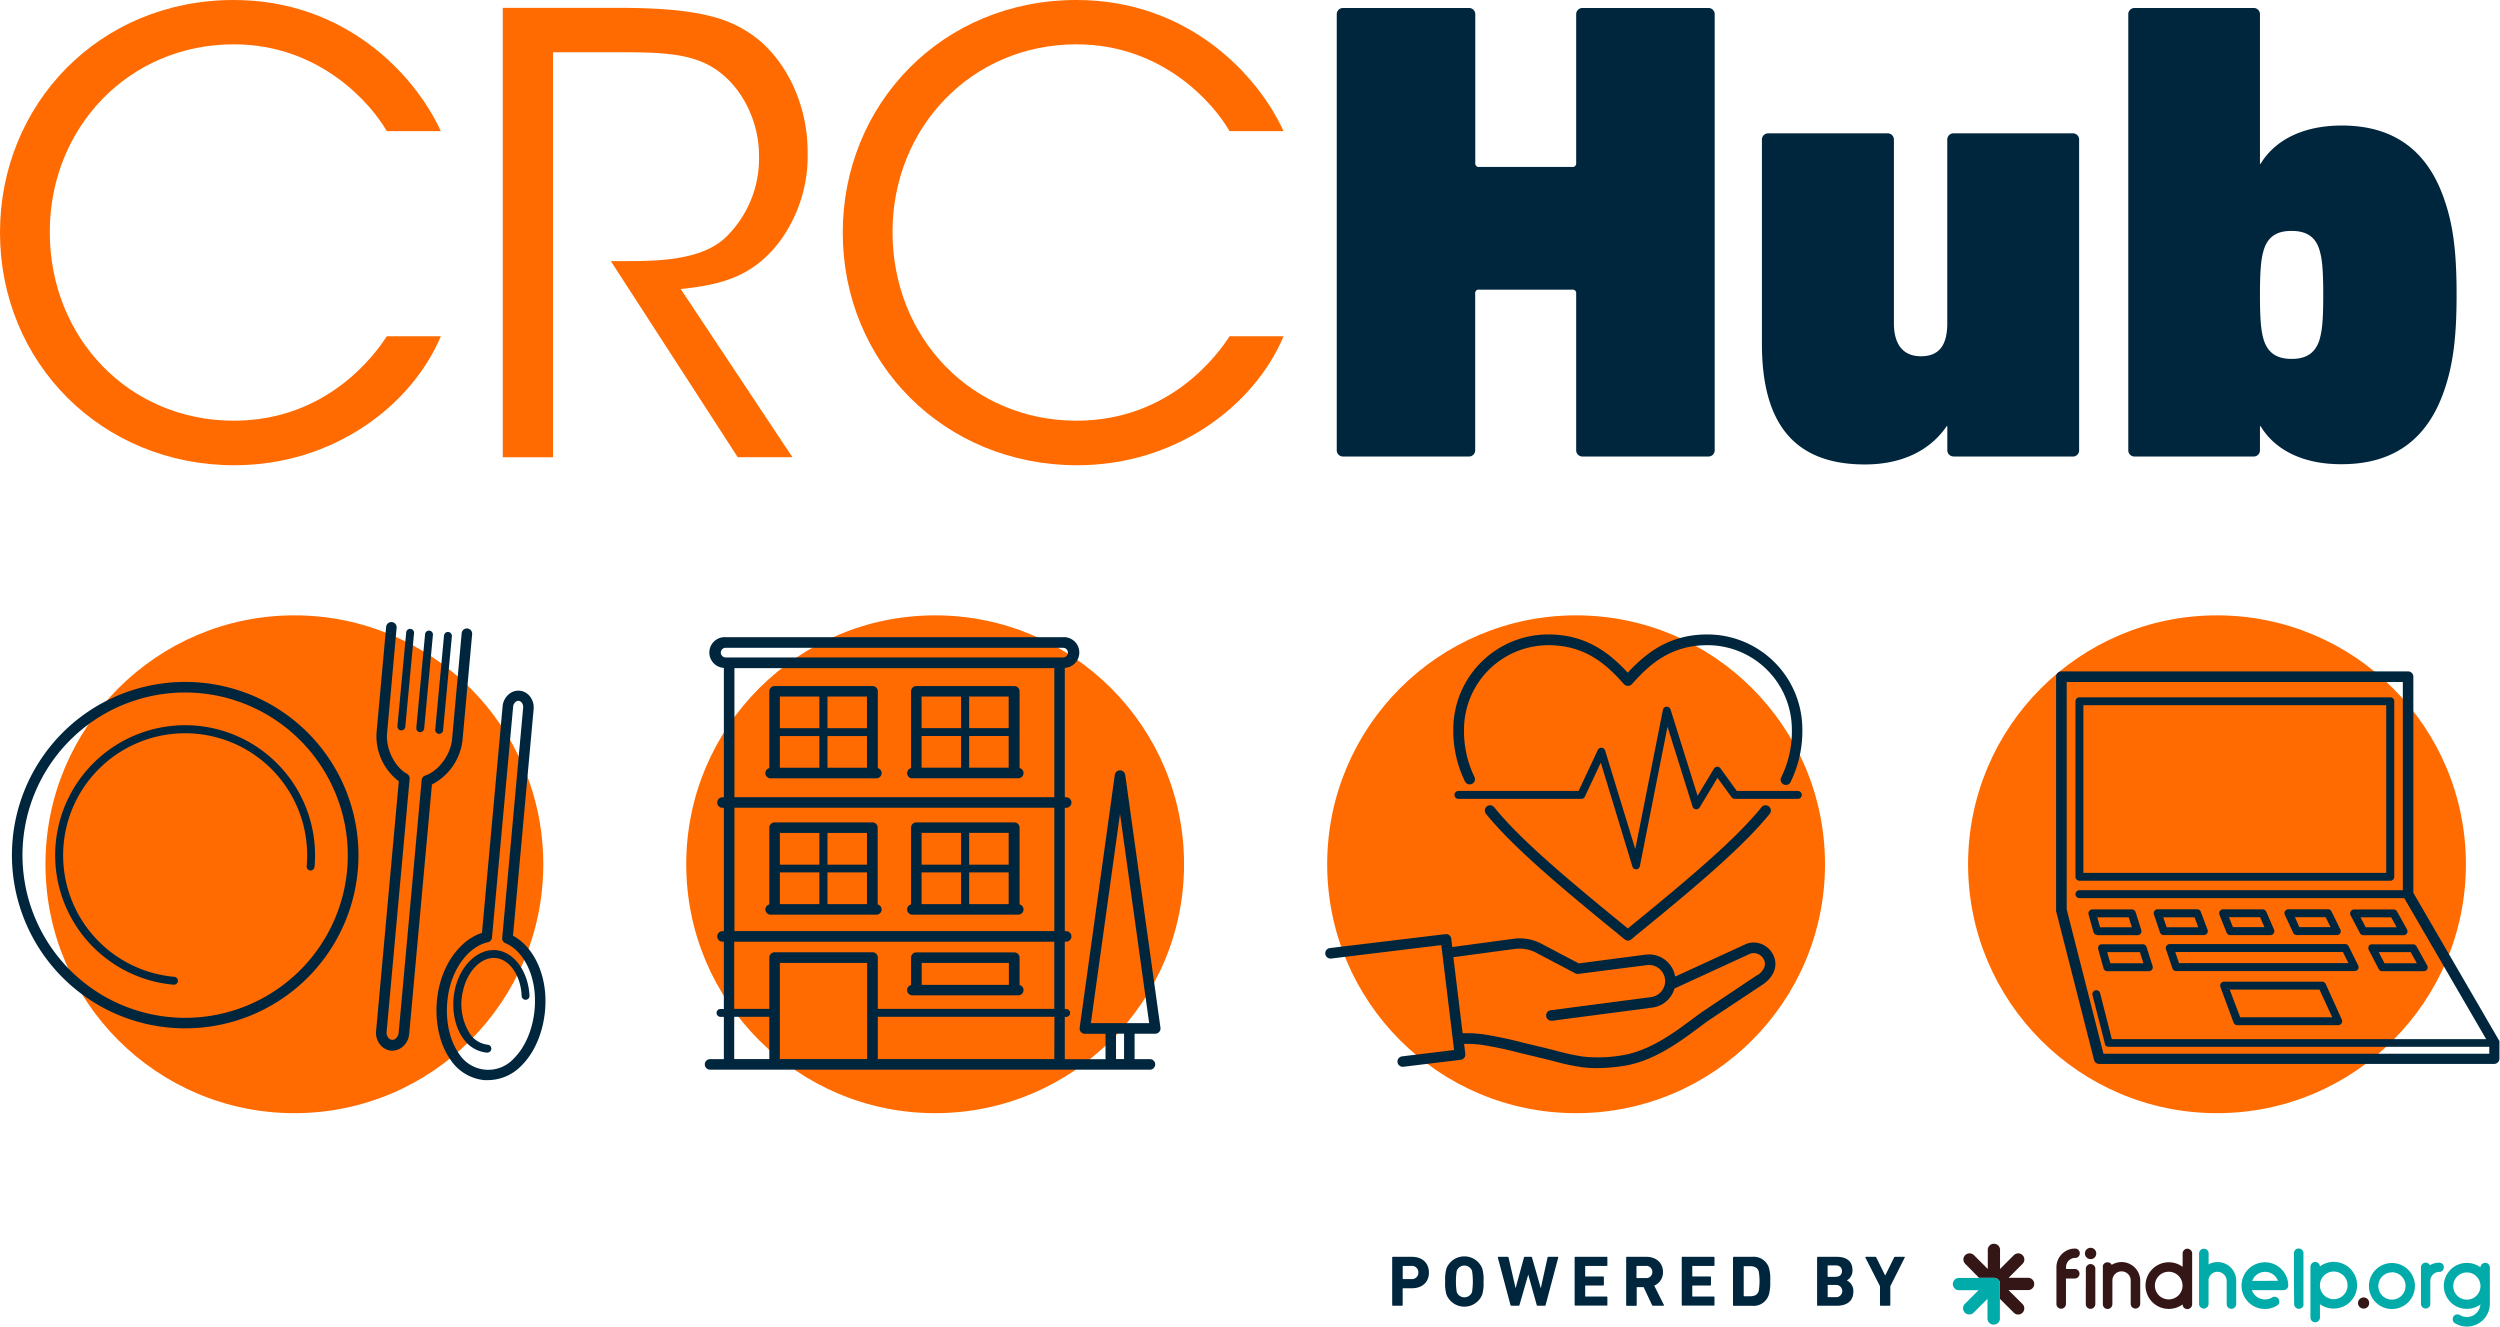
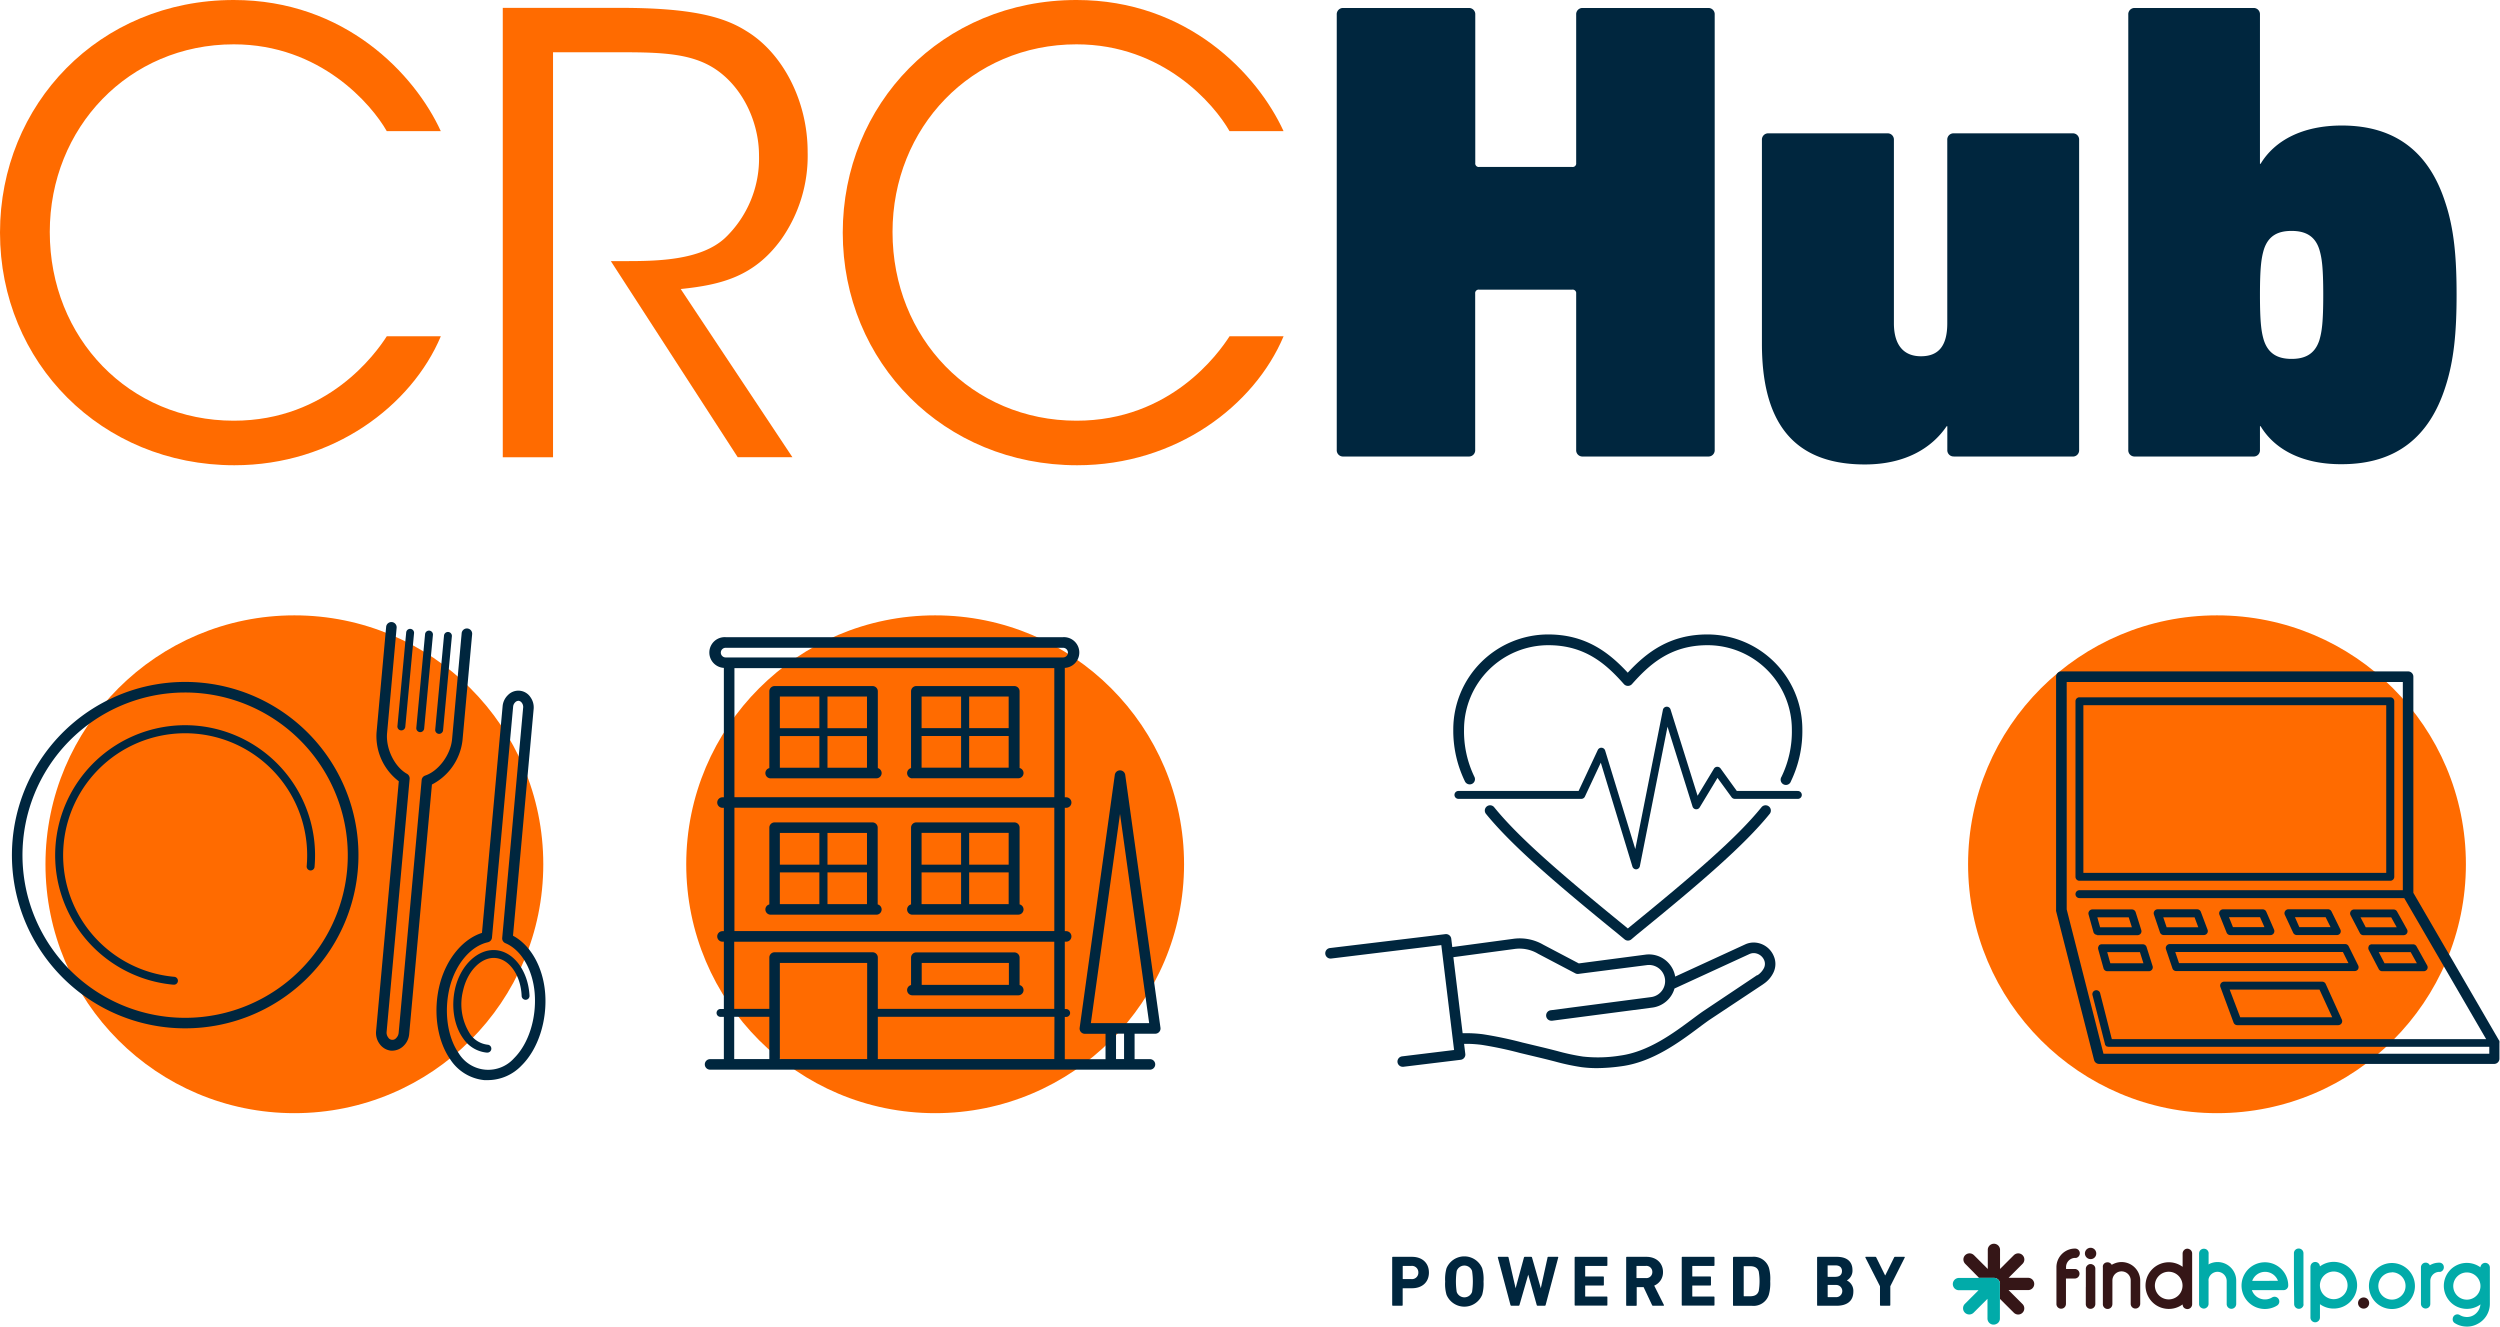
<svg xmlns="http://www.w3.org/2000/svg" viewBox="0 0 569.59 302.27">
  <defs>
    <style>.a{fill:#ff6b00;}.b{fill:#00263e;}.c{fill:#351617;}.d{fill:#01aba9;}</style>
  </defs>
  <path class="a" d="M100.43,76.63C93.79,92.4,75.94,106,53.4,106,23.1,106,0,82.58,0,53,0,23.79,22.55,0,53.26,0c25.32,0,41.22,16.88,47.17,29.88H88.12C84.66,23.79,73,10.1,53.26,10.1c-23.93,0-41.92,19-41.92,42.75,0,24.21,18.12,43,41.92,43,21.44,0,32.37-15.35,34.86-19.23h12.31Z" />
  <path class="a" d="M114.54,1.79h26.7c16,0,23.52,1.94,28.77,5.26,8.3,5,14,15.91,14,27.53a33,33,0,0,1-6.09,20.06c-6.09,8.3-13.42,10.24-22.83,11.21l25.45,38.32H168.08L139.17,59.49h3.32c7.19,0,17.15-.14,22.69-5.26a25,25,0,0,0,7.75-18.81c0-7.61-3.74-15.63-10.1-19.78-5.12-3.32-11.48-3.73-20.75-3.73H126v92.27H114.55V1.79Z" />
  <path class="a" d="M292.44,76.63C285.8,92.4,268,106,245.41,106c-30.3,0-53.4-23.38-53.4-53,0-29.19,22.55-53,53.26-53,25.32,0,41.22,16.88,47.17,29.88H280.13c-3.46-6.09-15.08-19.78-34.86-19.78-23.93,0-41.92,19-41.92,42.75,0,24.21,18.12,43,41.92,43,21.44,0,32.37-15.35,34.86-19.23h12.31Z" />
  <path class="b" d="M304.56,3.32a1.42,1.42,0,0,1,1.5-1.5h28.56a1.42,1.42,0,0,1,1.5,1.5V37.14a.8.8,0,0,0,.9.9h21.19a.8.8,0,0,0,.9-.9V3.32a1.42,1.42,0,0,1,1.5-1.5h28.56a1.42,1.42,0,0,1,1.5,1.5v99.19a1.42,1.42,0,0,1-1.5,1.5H360.61a1.42,1.42,0,0,1-1.5-1.5V66.89a.8.8,0,0,0-.9-.9H337a.8.8,0,0,0-.9.9v35.62a1.42,1.42,0,0,1-1.5,1.5H306.06a1.42,1.42,0,0,1-1.5-1.5Z" />
  <path class="b" d="M445.17,104a1.42,1.42,0,0,1-1.5-1.5V97.1h-.15c-3.46,5.11-9.62,8.72-18.64,8.72-17.43,0-23.45-11-23.45-27.5V31.88a1.42,1.42,0,0,1,1.5-1.5H430a1.42,1.42,0,0,1,1.5,1.5V73.66c0,4.81,2.1,7.51,6.16,7.51s6-2.41,6-7.51V31.88a1.42,1.42,0,0,1,1.5-1.5H472.2a1.42,1.42,0,0,1,1.5,1.5v70.64a1.42,1.42,0,0,1-1.5,1.5h-27Z" />
  <path class="b" d="M515.05,97.1h-.15v5.41a1.42,1.42,0,0,1-1.5,1.5h-27a1.42,1.42,0,0,1-1.5-1.5V3.32a1.42,1.42,0,0,1,1.5-1.5h27a1.42,1.42,0,0,1,1.5,1.5v34h.15c3.16-5.26,9.47-8.72,18.49-8.72,12.47,0,20,6.31,23.6,17.58,2,6,2.56,12.47,2.56,21s-.6,15-2.56,21c-3.61,11.27-11.12,17.58-23.6,17.58C524.52,105.82,518.2,102.36,515.05,97.1Zm13.37-19.54c.6-2,.9-4.21.9-10.37s-.3-8.42-.9-10.37c-1-3.16-3.31-4.21-6.31-4.21s-5.26,1-6.31,4.21c-.6,2-.9,4.21-.9,10.37s.3,8.42.9,10.37c1.05,3.16,3.31,4.21,6.31,4.21S527.37,80.72,528.42,77.56Z" />
  <circle class="a" cx="67.07" cy="196.91" r="56.71" />
  <path class="b" d="M44.87,165.35a29.6,29.6,0,1,0-5.36,59h.08a.9.9,0,0,0,.09-1.8,27.8,27.8,0,1,1,30.19-25.17.9.9,0,0,0,1.79.17A29.64,29.64,0,0,0,44.87,165.35Zm.89-9.82a39.46,39.46,0,1,0-7.16,78.6c1.21.11,2.41.16,3.61.16a39.46,39.46,0,0,0,3.55-78.76Zm33.33,42.66a37.06,37.06,0,1,1-33.54-40.26A37.11,37.11,0,0,1,79.09,198.19Zm16.57-31.38h.08a.91.91,0,0,0,.9-.82l2-21.37a.9.9,0,0,0-1.79-.17l-2,21.37A.91.91,0,0,0,95.66,166.81Zm-4.3-.4h.08a.91.91,0,0,0,.9-.82l2-21.37a.9.9,0,0,0-1.79-.17l-2,21.37A.89.89,0,0,0,91.36,166.41Zm8.61.79h.08a.91.91,0,0,0,.9-.82l2-21.37a.9.9,0,1,0-1.79-.17l-2,21.37A.9.9,0,0,0,100,167.2Zm5.41,1.42,2.19-24.1a1.2,1.2,0,1,0-2.39-.21L103,168.41c-.32,3.54-3.07,7.26-6.12,8.29a1.19,1.19,0,0,0-.81,1l-5.25,57.68a1.93,1.93,0,0,1-.56,1.13,1.12,1.12,0,0,1-1.83-.16,1.81,1.81,0,0,1-.35-1.21l5.25-57.68a1.22,1.22,0,0,0-.61-1.16c-2.82-1.57-4.85-5.72-4.53-9.26L90.37,143a1.2,1.2,0,0,0-2.39-.21l-2.19,24.1A12.92,12.92,0,0,0,90.86,178L85.68,235a4.21,4.21,0,0,0,.8,2.83,3.68,3.68,0,0,0,2.6,1.55h.3a3.73,3.73,0,0,0,2.54-1.06,4.24,4.24,0,0,0,1.3-2.64l5.19-56.94A13,13,0,0,0,105.38,168.62Zm18.82,57.57c-.48-5.88-3.32-10.87-7.32-13l4.71-51.71a4,4,0,0,0-.75-2.66,3.3,3.3,0,0,0-5.11-.46,4,4,0,0,0-1.21,2.48l-4.71,51.71c-4.32,1.38-8,5.78-9.55,11.47-1.65,6.13-.75,12.93,2.31,17.32a10.47,10.47,0,0,0,7.76,4.75c.31,0,.62,0,.93,0a10.64,10.64,0,0,0,7.56-3.32C122.61,239.05,124.72,232.52,124.2,226.19Zm-7.08,14.91A7.88,7.88,0,0,1,104.53,240c-2.67-3.83-3.43-9.84-2-15.32,1.41-5.22,4.79-9.14,8.62-10a1.2,1.2,0,0,0,.94-1.06L116.91,161a1.58,1.58,0,0,1,.48-1,1.08,1.08,0,0,1,.72-.33h.07a1.08,1.08,0,0,1,.72.47,1.57,1.57,0,0,1,.3,1l-4.78,52.54a1.19,1.19,0,0,0,.73,1.21c3.61,1.52,6.23,6,6.67,11.38C122.28,232,120.43,237.82,117.12,241.1ZM113,216.48c-4.08-.37-8.11,3.43-9.33,8.84-.92,4.11-.2,8.45,1.89,11.32a7.32,7.32,0,0,0,5.31,3.18H111a.9.9,0,0,0,.09-1.8,5.63,5.63,0,0,1-4-2.45,12.57,12.57,0,0,1-1.59-9.86c1-4.54,4.21-7.74,7.41-7.44s5.76,4,5.94,8.66a.91.91,0,0,0,.93.86.89.89,0,0,0,.86-.93C120.37,221.32,117.11,216.85,113,216.48Z" />
  <circle class="a" cx="213.06" cy="196.91" r="56.71" />
  <path class="b" d="M207.87,226.77H232a1.2,1.2,0,0,0,1.2-1.2,1.19,1.19,0,0,0-.9-1.14v-6.24a1.2,1.2,0,0,0-1.2-1.2H208.77a1.2,1.2,0,0,0-1.2,1.2v6.24a1.19,1.19,0,0,0-.9,1.14A1.2,1.2,0,0,0,207.87,226.77Zm2.1-7.38h19.89v5H210v-5Zm-2.1-11H232a1.2,1.2,0,0,0,1.2-1.2,1.19,1.19,0,0,0-.9-1.14V188.57a1.2,1.2,0,0,0-1.2-1.2H208.77a1.2,1.2,0,0,0-1.2,1.2v17.49a1.19,1.19,0,0,0-.9,1.14A1.2,1.2,0,0,0,207.87,208.4Zm12.94-18.63h9V197h-9Zm0,9h9V206h-9Zm-10.84-9h9V197h-9Zm0,9h9V206h-9Zm-2.1-21.44H232a1.2,1.2,0,0,0,1.2-1.2,1.19,1.19,0,0,0-.9-1.14V157.51a1.2,1.2,0,0,0-1.2-1.2H208.77a1.2,1.2,0,0,0-1.2,1.2V175a1.19,1.19,0,0,0-.9,1.14A1.2,1.2,0,0,0,207.87,177.34Zm12.94-18.63h9v7.21h-9Zm0,9h9v7.21h-9Zm-10.84-9h9v7.21h-9Zm0,9h9v7.21h-9ZM175.58,208.4h24.09a1.2,1.2,0,0,0,1.2-1.2,1.19,1.19,0,0,0-.9-1.14V188.57a1.2,1.2,0,0,0-1.2-1.2H176.48a1.2,1.2,0,0,0-1.2,1.2v17.49a1.19,1.19,0,0,0-.9,1.14A1.2,1.2,0,0,0,175.58,208.4Zm12.95-18.63h9V197h-9Zm0,9h9V206h-9Zm-10.85-9h9V197h-9Zm0,9h9V206h-9Zm-2.1-21.44h24.09a1.2,1.2,0,0,0,1.2-1.2A1.19,1.19,0,0,0,200,175V157.51a1.2,1.2,0,0,0-1.2-1.2H176.48a1.2,1.2,0,0,0-1.2,1.2V175a1.19,1.19,0,0,0-.9,1.14A1.2,1.2,0,0,0,175.58,177.34Zm12.95-18.63h9v7.21h-9Zm0,9h9v7.21h-9Zm-10.85-9h9v7.21h-9Zm0,9h9v7.21h-9Zm78.69,8.86a1.2,1.2,0,0,0-2.38,0l-8,57.57a1.21,1.21,0,0,0,.28,1,1.2,1.2,0,0,0,.91.41h4.7v5.79H242.6v-9.63h.31a.9.9,0,0,0,0-1.8h-.31V214.55h.31a1.2,1.2,0,1,0,0-2.4h-.31v-28.1h.31a1.2,1.2,0,1,0,0-2.4h-.31V152.17a3.49,3.49,0,0,0-.4-7H165.32a3.49,3.49,0,0,0-.4,7v29.48h-.31a1.2,1.2,0,1,0,0,2.4h.31v28.1h-.31a1.2,1.2,0,0,0,0,2.4h.31v15.33h-.76a.9.9,0,0,0,0,1.8h.76v9.63h-3.14a1.2,1.2,0,1,0,0,2.4H262a1.2,1.2,0,1,0,0-2.4H258.5v-5.79h4.7a1.21,1.21,0,0,0,.91-.41,1.18,1.18,0,0,0,.28-1Zm-81.09,64.73h-8v-9.63h8Zm22.29,0H177.68V219.39h19.89Zm42.64,0H200v-9.63h40.24Zm0-11.43H200v-11.7a1.2,1.2,0,0,0-1.2-1.2H176.48a1.2,1.2,0,0,0-1.2,1.2v11.7h-8V214.56H240.2v15.33Zm0-17.73H167.33v-28.1h72.88Zm0-30.5H167.33V152.22h72.88Zm-74.88-31.84a1.1,1.1,0,0,1,0-2.2h76.88a1.1,1.1,0,0,1,0,2.2Zm90.77,91.5h-1.83v-5.79h1.83Zm-7.56-8.19,6.64-47.67,6.64,47.67Z" />
-   <circle class="a" cx="359.09" cy="196.91" r="56.71" />
  <path class="b" d="M368.78,212.89l1.36,1.13a1.2,1.2,0,0,0,1.54,0L373,212.9c14.77-12,24.44-20.37,30.2-27.47a1.2,1.2,0,0,0-1.87-1.51c-5.62,6.94-15.21,15.2-29.86,27.13l-.59.49-.6-.5c-14.65-11.92-24.23-20.18-29.85-27.12a1.2,1.2,0,1,0-1.87,1.51C344.35,192.53,354,200.88,368.78,212.89ZM335.37,178.6a1.19,1.19,0,0,0,.56-1.6,23.73,23.73,0,0,1-2.37-10.83A19.23,19.23,0,0,1,352.77,147c8.62,0,13.42,4.59,17.24,8.89a1.24,1.24,0,0,0,1.79,0c3.83-4.3,8.63-8.89,17.24-8.89a19.23,19.23,0,0,1,19.21,19.21A23.68,23.68,0,0,1,405.88,177a1.2,1.2,0,1,0,2.16,1,26.36,26.36,0,0,0,2.6-11.88A21.64,21.64,0,0,0,389,144.55c-8.55,0-13.83,4.07-18.14,8.71-4.31-4.64-9.59-8.71-18.14-8.71a21.64,21.64,0,0,0-21.61,21.61A26.4,26.4,0,0,0,333.75,178,1.22,1.22,0,0,0,335.37,178.6Zm74.14,1.6H395.7L392,175.07a.93.93,0,0,0-.77-.37.9.9,0,0,0-.73.43l-3.73,6.17-6.16-19.66a.9.9,0,0,0-1.74.09l-6.29,31.72L365.71,171a.91.91,0,0,0-.8-.64.9.9,0,0,0-.88.52l-4.37,9.33H332.28a.9.9,0,1,0,0,1.8h28a.9.9,0,0,0,.82-.52l3.62-7.73,7.2,23.67a.91.91,0,0,0,.86.64h0a.91.91,0,0,0,.84-.72l6.3-31.78,5.7,18.19a.89.89,0,0,0,.75.62.9.9,0,0,0,.88-.43l4.06-6.72,3.21,4.41a.91.91,0,0,0,.73.37h14.27a.9.9,0,1,0,0-1.79Zm-9.35,34.58a4.64,4.64,0,0,0-2.55.39l-15.94,7.33a6.07,6.07,0,0,0-6.76-5l-15.2,2-8.09-4.26a10.65,10.65,0,0,0-6.79-1.35l-13.95,1.88-.23-1.89a1.2,1.2,0,0,0-1.34-1.05L303,216a1.2,1.2,0,0,0,.29,2.39l25.09-3.06,2.91,23.9-11.87,1.45A1.2,1.2,0,0,0,318.4,242a1.19,1.19,0,0,0,1.19,1.05h.15l13.06-1.59a1.2,1.2,0,0,0,1.05-1.33l-.28-2.3,1.11,0a28,28,0,0,1,2.93.23,86.54,86.54,0,0,1,8.72,1.85l.51.12,3.72.89c1.38.33,2.57.63,3.69.92a50.75,50.75,0,0,0,6.09,1.3,27.09,27.09,0,0,0,3.43.22,42.33,42.33,0,0,0,5.65-.43c7.07-.94,13.16-5.46,17.62-8.79.84-.63,1.63-1.21,2.32-1.7l12.27-8.14.15-.11a6.5,6.5,0,0,0,2.27-2.6,4.49,4.49,0,0,0,.08-3.75A5,5,0,0,0,400.16,214.78Zm1.73,5.78a4.31,4.31,0,0,1-1.45,1.62l-.06,0-.06,0L388,230.42c-.74.51-1.54,1.11-2.43,1.77-4.23,3.15-10,7.46-16.49,8.32a31.45,31.45,0,0,1-8.45.21,49,49,0,0,1-5.84-1.26c-1.09-.28-2.29-.59-3.69-.92l-3.71-.89-.51-.12a88,88,0,0,0-9-1.89,29.87,29.87,0,0,0-3.24-.24l-1.4,0-2.11-17.32,14-1.88a8.25,8.25,0,0,1,5.13,1l.15.09,8.5,4.47a1.16,1.16,0,0,0,.71.13l15.58-2a3.67,3.67,0,0,1,1,7.28l-22.89,3a1.2,1.2,0,0,0,.16,2.39h.16l22.88-3a6.07,6.07,0,0,0,5-4.34l17.09-7.86a2.33,2.33,0,0,1,1.25-.19,2.65,2.65,0,0,1,2.08,1.57A2.15,2.15,0,0,1,401.89,220.56Z" />
  <circle class="a" cx="505.11" cy="196.91" r="56.71" />
  <path class="b" d="M473.77,200.67H544.6a.9.9,0,0,0,.9-.9v-40a.9.9,0,0,0-.9-.9H473.77a.9.9,0,0,0-.9.9v40A.9.9,0,0,0,473.77,200.67Zm.9-40h69v38.2h-69v-38.2Zm55.21,63.51a.9.9,0,0,0-.82-.52H506.73a.92.92,0,0,0-.74.39.88.88,0,0,0-.1.83l3,8.11a.9.9,0,0,0,.84.58h23a.91.91,0,0,0,.76-.42.88.88,0,0,0,.06-.86Zm-19.48,7.59L508,225.46h20.46l2.9,6.31Zm-16.79-16.29a.9.9,0,0,0-.12.81l1.47,4.34a.89.89,0,0,0,.85.61H536.5a.88.88,0,0,0,.76-.43.92.92,0,0,0,0-.88l-2.15-4.34a.89.89,0,0,0-.81-.5h-40A.93.93,0,0,0,493.61,215.48Zm40.19,1.42,1.26,2.54h-38.6l-.86-2.54Zm-26.5-4.42a.91.91,0,0,0,.84.57h9.15a.88.88,0,0,0,.75-.41.92.92,0,0,0,.07-.85l-1.77-4.07a.9.9,0,0,0-.83-.54h-9a.91.91,0,0,0-.75.4.9.9,0,0,0-.09.84Zm7.62-3.51,1,2.27h-7.17l-.91-2.27Zm7.55,3.55a.9.9,0,0,0,.82.52h9.15a.88.88,0,0,0,.76-.43.92.92,0,0,0,0-.88l-2-4.07a.89.89,0,0,0-.81-.5h-9a.91.91,0,0,0-.76.42.88.88,0,0,0-.06.86Zm7.39-3.55,1.13,2.27h-7.12l-1-2.27Zm-37.74,3.46a.89.89,0,0,0,.85.61h9.15a.92.92,0,0,0,.74-.39.88.88,0,0,0,.1-.83l-1.53-4.07a.9.9,0,0,0-.84-.58h-9a.89.89,0,0,0-.73.38.9.9,0,0,0-.12.81ZM500,209l.85,2.27h-7.21l-.77-2.27Zm-21.8,6.49a.89.89,0,0,0-.15.79l1.21,4.34a.9.9,0,0,0,.87.66h9.45a.91.91,0,0,0,.73-.37.88.88,0,0,0,.13-.8l-1.37-4.34a.9.9,0,0,0-.86-.63H478.9A.85.85,0,0,0,478.18,215.46Zm9.35,1.44.8,2.54h-7.54l-.71-2.54Zm52.15-1.36a.92.92,0,0,0,0,.88l2.26,4.34a.9.9,0,0,0,.8.49h9.45a.92.92,0,0,0,.78-.44.89.89,0,0,0,0-.89l-2.42-4.34a.89.89,0,0,0-.79-.46h-9.29A.86.86,0,0,0,539.68,215.54Zm9.54,1.36,1.41,2.54h-7.37l-1.32-2.54Zm-11.57-4.34a.88.88,0,0,0,.8.48h9.15a.92.92,0,0,0,.78-.44.89.89,0,0,0,0-.89l-2.27-4.07a.89.89,0,0,0-.79-.46h-9a.9.9,0,0,0-.8,1.31ZM544.8,209l1.26,2.27H539L537.81,209Zm-67,4.07H487a.91.91,0,0,0,.73-.37.88.88,0,0,0,.13-.8l-1.28-4.07a.9.9,0,0,0-.86-.63h-9a.91.91,0,0,0-.87,1.15l1.13,4.07A.91.91,0,0,0,477.82,213ZM485,209l.72,2.27h-7.24l-.63-2.27Zm84.39,28.08-19.54-33.66V154.17a1.2,1.2,0,0,0-1.2-1.2h-79a1.2,1.2,0,0,0-1.2,1.2v53.1a1,1,0,0,0,0,.3l8.65,33.93a1.2,1.2,0,0,0,1.16.9h90a1.2,1.2,0,0,0,1.2-1.2v-3.56A1.26,1.26,0,0,0,569.42,237.05Zm-2.24,3h-87.9l-8.38-32.88V155.38h76.58v47.44H473.77a.9.9,0,1,0,0,1.8h74l18.66,32.13H481.15l-2.68-10.53a.9.9,0,0,0-1.74.44l2.86,11.21,0,.07a.61.61,0,0,0,.05.12.91.91,0,0,0,.11.16l.08.09a1,1,0,0,0,.17.12.31.31,0,0,0,.1,0,.88.88,0,0,0,.32.07h86.73V240Z" />
  <path class="b" d="M317.35,297.49a.15.15,0,0,1-.16-.16V286.51a.15.15,0,0,1,.16-.16h4.33c2.42,0,3.88,1.46,3.88,3.59s-1.47,3.57-3.88,3.57h-2c-.07,0-.1,0-.1.1v3.72a.15.15,0,0,1-.16.16Zm5.8-7.56a1.46,1.46,0,0,0-1.62-1.51h-1.84c-.07,0-.1,0-.1.1v2.8c0,.07,0,.1.1.1h1.84A1.45,1.45,0,0,0,323.15,289.93Z" />
  <path class="b" d="M329.57,295a8.91,8.91,0,0,1-.31-3,9.17,9.17,0,0,1,.31-3.05,4.4,4.4,0,0,1,8.12,0,8.91,8.91,0,0,1,.31,3.05,9.17,9.17,0,0,1-.31,3,4.4,4.4,0,0,1-8.12,0Zm5.82-.65a16,16,0,0,0,0-4.78,1.86,1.86,0,0,0-3.5,0,16,16,0,0,0,0,4.78,1.86,1.86,0,0,0,3.5,0Z" />
  <path class="b" d="M350.33,297.49a.22.22,0,0,1-.21-.16l-1.93-6.93h0l-2,6.93a.21.21,0,0,1-.21.16h-1.64a.22.22,0,0,1-.2-.16l-2.88-10.82c0-.1,0-.16.13-.16h2.11a.19.19,0,0,1,.2.16l1.61,7h0l1.9-7a.21.21,0,0,1,.21-.16h1.43a.22.22,0,0,1,.2.16l2,7h0l1.54-7c0-.12.08-.16.2-.16h2.1c.12,0,.15.07.13.16l-2.87,10.82a.2.2,0,0,1-.21.16Z" />
  <path class="b" d="M358.76,286.51a.15.15,0,0,1,.16-.16h7.14a.15.15,0,0,1,.16.16v1.75a.15.15,0,0,1-.16.16h-4.8c-.07,0-.1,0-.1.1v2.21c0,.07,0,.1.1.1h4a.15.15,0,0,1,.16.16v1.74a.15.15,0,0,1-.16.16h-4c-.07,0-.1,0-.1.1v2.31a.09.09,0,0,0,.1.1h4.8a.15.15,0,0,1,.16.16v1.75a.15.15,0,0,1-.16.16h-7.14a.15.15,0,0,1-.16-.16Z" />
  <path class="b" d="M376.64,297.49a.23.23,0,0,1-.25-.16l-1.92-4.08H373c-.07,0-.1,0-.1.1v4a.15.15,0,0,1-.16.16h-2.08a.15.15,0,0,1-.16-.16V286.51a.15.15,0,0,1,.16-.16h4.44c2.28,0,3.79,1.43,3.79,3.46a3.26,3.26,0,0,1-2,3.1l2.2,4.39a.13.13,0,0,1-.12.2h-2.33Zm-.18-7.69a1.36,1.36,0,0,0-1.51-1.38h-2c-.07,0-.1,0-.1.1v2.57c0,.07,0,.1.1.1h2A1.36,1.36,0,0,0,376.46,289.8Z" />
  <path class="b" d="M383.16,286.51a.15.15,0,0,1,.16-.16h7.14a.15.15,0,0,1,.16.16v1.75a.15.15,0,0,1-.16.16h-4.8c-.07,0-.1,0-.1.1v2.21c0,.07,0,.1.1.1h4a.15.15,0,0,1,.16.16v1.74a.15.15,0,0,1-.16.16h-4c-.07,0-.1,0-.1.1v2.31a.09.09,0,0,0,.1.1h4.8a.15.15,0,0,1,.16.16v1.75a.15.15,0,0,1-.16.16h-7.14a.15.15,0,0,1-.16-.16Z" />
  <path class="b" d="M394.87,286.51a.15.15,0,0,1,.16-.16h4.15a3.65,3.65,0,0,1,3.85,2.51,9.36,9.36,0,0,1,.29,3.06A9.62,9.62,0,0,1,403,295a3.65,3.65,0,0,1-3.85,2.51H395a.15.15,0,0,1-.16-.16V286.51Zm2.51,8.83h1.26c1.12,0,1.79-.33,2.07-1.23a13.53,13.53,0,0,0,0-4.4c-.28-.9-.95-1.23-2.07-1.23h-1.26c-.07,0-.1,0-.1.1v6.65C397.28,295.31,397.31,295.34,397.38,295.34Z" />
  <path class="b" d="M414,286.51a.15.15,0,0,1,.16-.16h4.34c2.42,0,3.56,1.2,3.56,3a2.56,2.56,0,0,1-1.29,2.38v0a2.63,2.63,0,0,1,1.49,2.52c0,2.2-1.46,3.25-3.87,3.25h-4.23a.15.15,0,0,1-.16-.16V286.51Zm4.21,4.39c.92,0,1.46-.49,1.46-1.31s-.54-1.29-1.46-1.29h-1.71c-.07,0-.1,0-.1.1v2.41c0,.07,0,.1.1.1h1.71Zm-1.7,4.64h1.84a1.39,1.39,0,1,0,0-2.78h-1.84c-.07,0-.1,0-.1.1v2.59A.09.09,0,0,0,416.48,295.54Z" />
  <path class="b" d="M428.49,297.49a.15.15,0,0,1-.16-.16v-4.28L425,286.51a.11.11,0,0,1,.11-.16h2.13a.25.25,0,0,1,.25.16l2,4.06h.05l2-4.06a.24.24,0,0,1,.25-.16h2.06c.12,0,.16.08.12.16l-3.29,6.54v4.28a.15.15,0,0,1-.16.16Z" />
  <path class="c" d="M450.88,291.13l-.13-.14L447.8,288a1.48,1.48,0,0,1-.42-.7,1.38,1.38,0,0,1,.6-1.52,1.41,1.41,0,0,1,1.64.09l.18.16,2.93,2.93.16.16v-4.47a1.4,1.4,0,0,1,2.79,0c0,1.41,0,2.82,0,4.23v.23l.15-.14,2.95-2.95a1.51,1.51,0,0,1,.81-.44,1.4,1.4,0,0,1,1.63,1.45,1.44,1.44,0,0,1-.43.94l-3,3-.15.16h4.43a1.4,1.4,0,1,1,0,2.8h-4.41c0,.08.07.11.11.15l3,3a1.39,1.39,0,0,1,.43.89,1.39,1.39,0,0,1-2.24,1.23,2.09,2.09,0,0,1-.22-.2l-2.92-2.91-.15-.14c0-.07,0-.14,0-.21v-3.14a1.62,1.62,0,0,0,0-.31,1.39,1.39,0,0,0-1.39-1.14h-3.4Z" />
  <path class="d" d="M565.15,297.19a5.23,5.23,0,0,1-4.3.88,5.08,5.08,0,0,1-2.89-1.81,5.23,5.23,0,0,1-.11-6.45,5.25,5.25,0,0,1,5.45-1.92,5.27,5.27,0,0,1,1.83.85c0-.1,0-.18.06-.26a1.09,1.09,0,0,1,1.14-.75,1.06,1.06,0,0,1,.95,1v7.8c0,.17,0,.33,0,.5a5.16,5.16,0,0,1-2.83,4.62,5,5,0,0,1-2.86.57,5,5,0,0,1-2.26-.74,1,1,0,0,1-.51-1,1.06,1.06,0,0,1,1.62-.86,3,3,0,0,0,1.19.41,3,3,0,0,0,2.61-.9,3.07,3.07,0,0,0,.87-1.77A.75.75,0,0,0,565.15,297.19ZM558.94,293a3.1,3.1,0,1,0,3.12-3.09A3.1,3.1,0,0,0,558.94,293Z" />
  <path class="c" d="M497.26,297.2a5.29,5.29,0,0,1-4.33.88,5.22,5.22,0,0,1-3-1.93,5.32,5.32,0,0,1,2.24-8.18,5.25,5.25,0,0,1,2.63-.34,5.34,5.34,0,0,1,2.48,1c0-.09,0-.15,0-.21v-2.76a1.12,1.12,0,0,1,.34-.85,1,1,0,0,1,1.15-.22,1.06,1.06,0,0,1,.68,1v11.51a1.13,1.13,0,0,1-.28.79,1.05,1.05,0,0,1-1.13.31,1,1,0,0,1-.75-.89S497.27,297.24,497.26,297.2Zm0-4.28a3.15,3.15,0,1,0-3.2,3.13A3.15,3.15,0,0,0,497.26,292.92Z" />
  <path class="d" d="M528.57,297.14v.22c0,.94,0,1.88,0,2.82a1.12,1.12,0,0,1-.84,1.06,1.09,1.09,0,0,1-1.33-1V288.7a1.74,1.74,0,0,1,.05-.39,1.08,1.08,0,0,1,2.08,0c0,.06,0,.13.05.21a5.28,5.28,0,0,1,4.53-.83,5.19,5.19,0,0,1,2.9,2,5.29,5.29,0,0,1-.29,6.62,5.19,5.19,0,0,1-3.4,1.79A5.3,5.3,0,0,1,528.57,297.14Zm6.29-4.28A3.15,3.15,0,1,0,531.7,296,3.15,3.15,0,0,0,534.86,292.86Z" />
  <path class="d" d="M450.88,291.13h3.38a1.4,1.4,0,0,1,1.39,1.14,1.56,1.56,0,0,1,0,.31v3.14c0,.07,0,.14,0,.21s0,.14,0,.21v4.23a1.34,1.34,0,0,1-.83,1.29,1.39,1.39,0,0,1-2-1.26v-4.47l-.15.14-3,3a1.4,1.4,0,1,1-2-2l1.08-1.08,1.87-1.87.15-.16h-4.44a1.38,1.38,0,0,1-1.33-.94,1.4,1.4,0,0,1,1.35-1.86h4.21Z" />
  <path class="d" d="M513.09,294c0,.09.06.15.08.21a3.15,3.15,0,0,0,3.21,1.83,3,3,0,0,0,1.27-.43,1.08,1.08,0,0,1,1.15,1.84,4.72,4.72,0,0,1-1.09.51,5.32,5.32,0,1,1,3.53-6.09,4.79,4.79,0,0,1,.1,1.07,1.06,1.06,0,0,1-1,1h-7.28Zm0-2.18H519a3.12,3.12,0,0,0-5.86,0Z" />
  <path class="d" d="M503.15,288.08l.16-.08a4.26,4.26,0,0,1,6.11,3,4.4,4.4,0,0,1,.07.89V297a1.19,1.19,0,0,1-.2.73,1.1,1.1,0,0,1-1.2.42,1.08,1.08,0,0,1-.77-1v-.21c0-1.71,0-3.41,0-5.12a2.11,2.11,0,0,0-1.62-2,2.08,2.08,0,0,0-2.51,1.62,2.59,2.59,0,0,0,0,.48V297a1.07,1.07,0,0,1-.43.91,1,1,0,0,1-1.13.11,1,1,0,0,1-.6-.95V285.67a1.25,1.25,0,0,1,.07-.47,1.08,1.08,0,0,1,1.1-.69,1.06,1.06,0,0,1,1,.89,1.23,1.23,0,0,1,0,.27v2.2A1.28,1.28,0,0,0,503.15,288.08Z" />
  <path class="d" d="M550.21,293a5.24,5.24,0,1,1-5.18-5.24A5.25,5.25,0,0,1,550.21,293Zm-5.25-3.1a3.1,3.1,0,1,0,3.11,3.1A3.11,3.11,0,0,0,545,289.87Z" />
  <path class="c" d="M481.18,288.13c.17-.08.33-.17.51-.24a4.25,4.25,0,0,1,5.86,3.12,3.61,3.61,0,0,1,.07.73c0,1.78,0,3.55,0,5.33a1.11,1.11,0,0,1-.71,1,1.08,1.08,0,0,1-1.46-1v-5.31a2.06,2.06,0,0,0-1.46-2,2.08,2.08,0,0,0-2.71,2V297a1.61,1.61,0,0,1-.05.44,1.08,1.08,0,0,1-2.12-.25v-8.4a1.54,1.54,0,0,1,0-.37,1,1,0,0,1,.85-.8,1.07,1.07,0,0,1,1.11.46.61.61,0,0,0,.07.1S481.18,288.13,481.18,288.13Z" />
  <path class="c" d="M470.7,291.31V297a1.17,1.17,0,0,1-.14.61,1.09,1.09,0,0,1-1.21.53,1.07,1.07,0,0,1-.82-1v-8.44a4.25,4.25,0,0,1,3.56-4.18,4.2,4.2,0,0,1,.79-.05,1.08,1.08,0,0,1,.13,2.13,1.43,1.43,0,0,1-.29,0,2.09,2.09,0,0,0-2,2.05v.47h2.08a1.09,1.09,0,0,1,0,2.17h-2.1Z" />
  <path class="d" d="M522.64,291.31v-5.74a1.05,1.05,0,0,1,.37-.85,1.09,1.09,0,0,1,1.8.78V297a1.4,1.4,0,0,1,0,.41,1.08,1.08,0,0,1-1.18.78,1.09,1.09,0,0,1-.94-1.08Z" />
  <path class="d" d="M553.6,288.27a4.15,4.15,0,0,1,1.42-.53,4.9,4.9,0,0,1,.77-.06,1,1,0,0,1,1,.95,1.06,1.06,0,0,1-.81,1.15,1.24,1.24,0,0,1-.27,0,2.07,2.07,0,0,0-2,2.06V297a1.4,1.4,0,0,1-.05.41,1.07,1.07,0,0,1-2.08-.32v-8.35a1.07,1.07,0,0,1,1.9-.67Z" />
  <path class="c" d="M475.23,293.09v-3.95a1.06,1.06,0,0,1,.43-.91,1,1,0,0,1,1.13-.11,1,1,0,0,1,.6,1v8a1.09,1.09,0,0,1-1.07,1.08,1.07,1.07,0,0,1-1.1-1.06c0-1.29,0-2.58,0-3.87A.76.76,0,0,0,475.23,293.09Z" />
  <path class="c" d="M476.31,286.87a1.29,1.29,0,1,1,1.29-1.28A1.26,1.26,0,0,1,476.31,286.87Z" />
  <path class="c" d="M539.78,296.89a1.25,1.25,0,0,1-1.26,1.26,1.27,1.27,0,1,1,0-2.54A1.25,1.25,0,0,1,539.78,296.89Z" />
</svg>